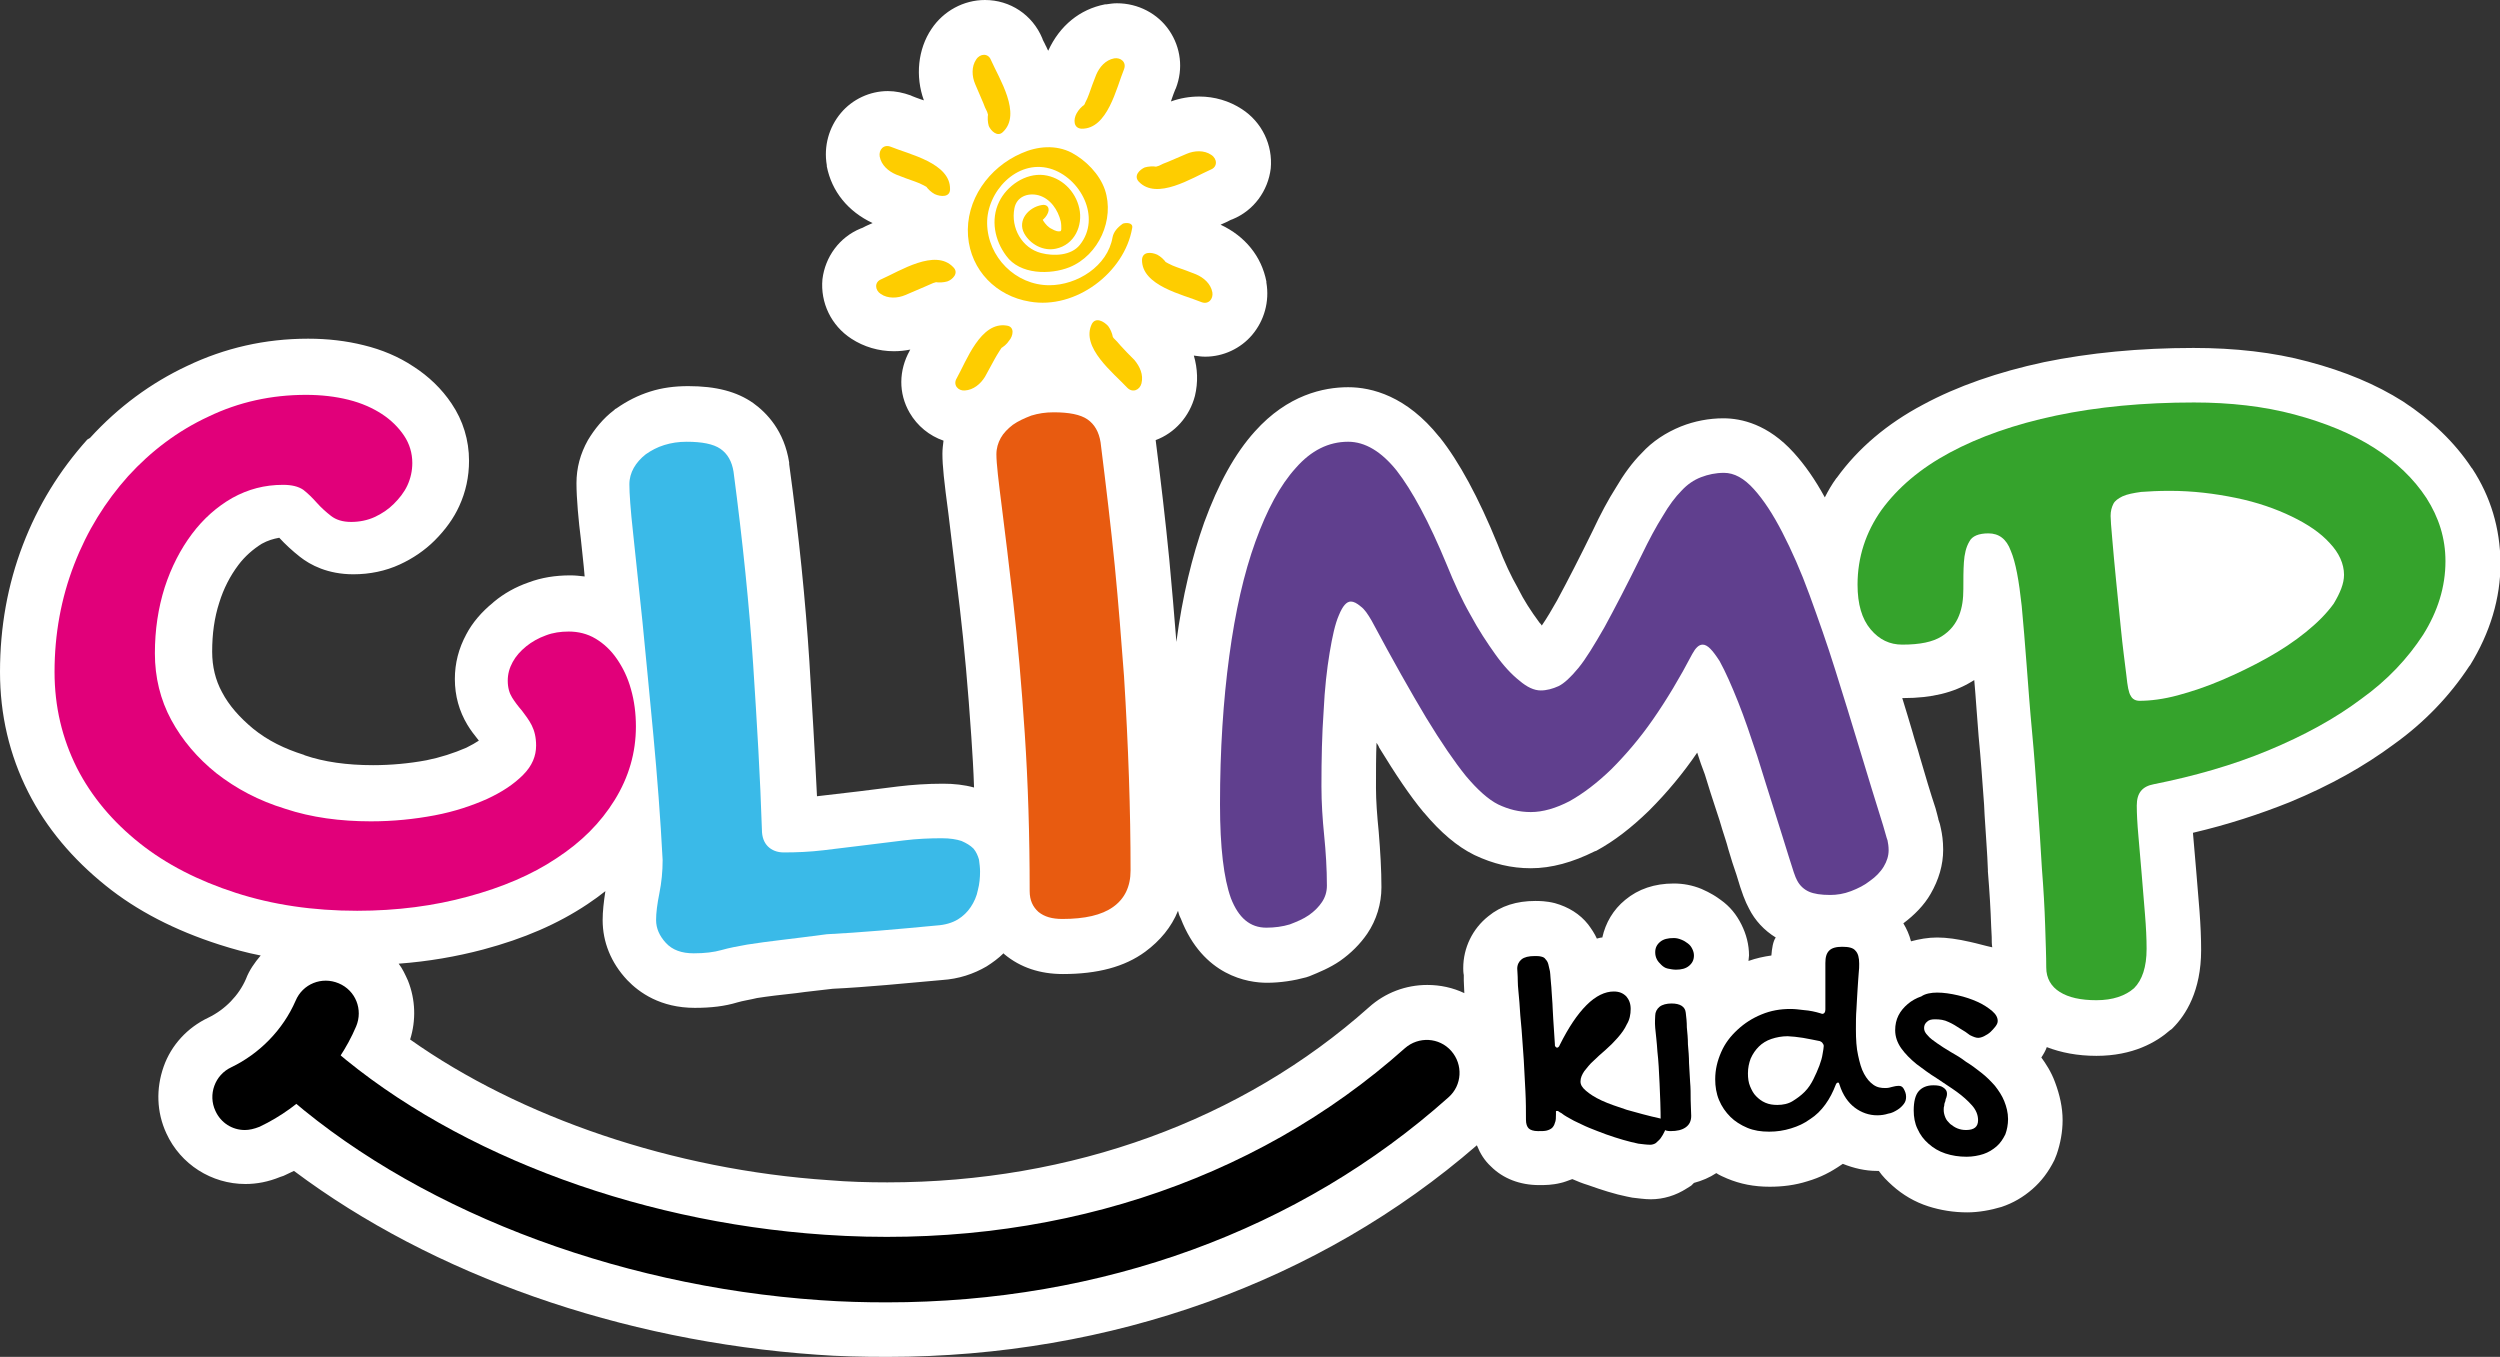
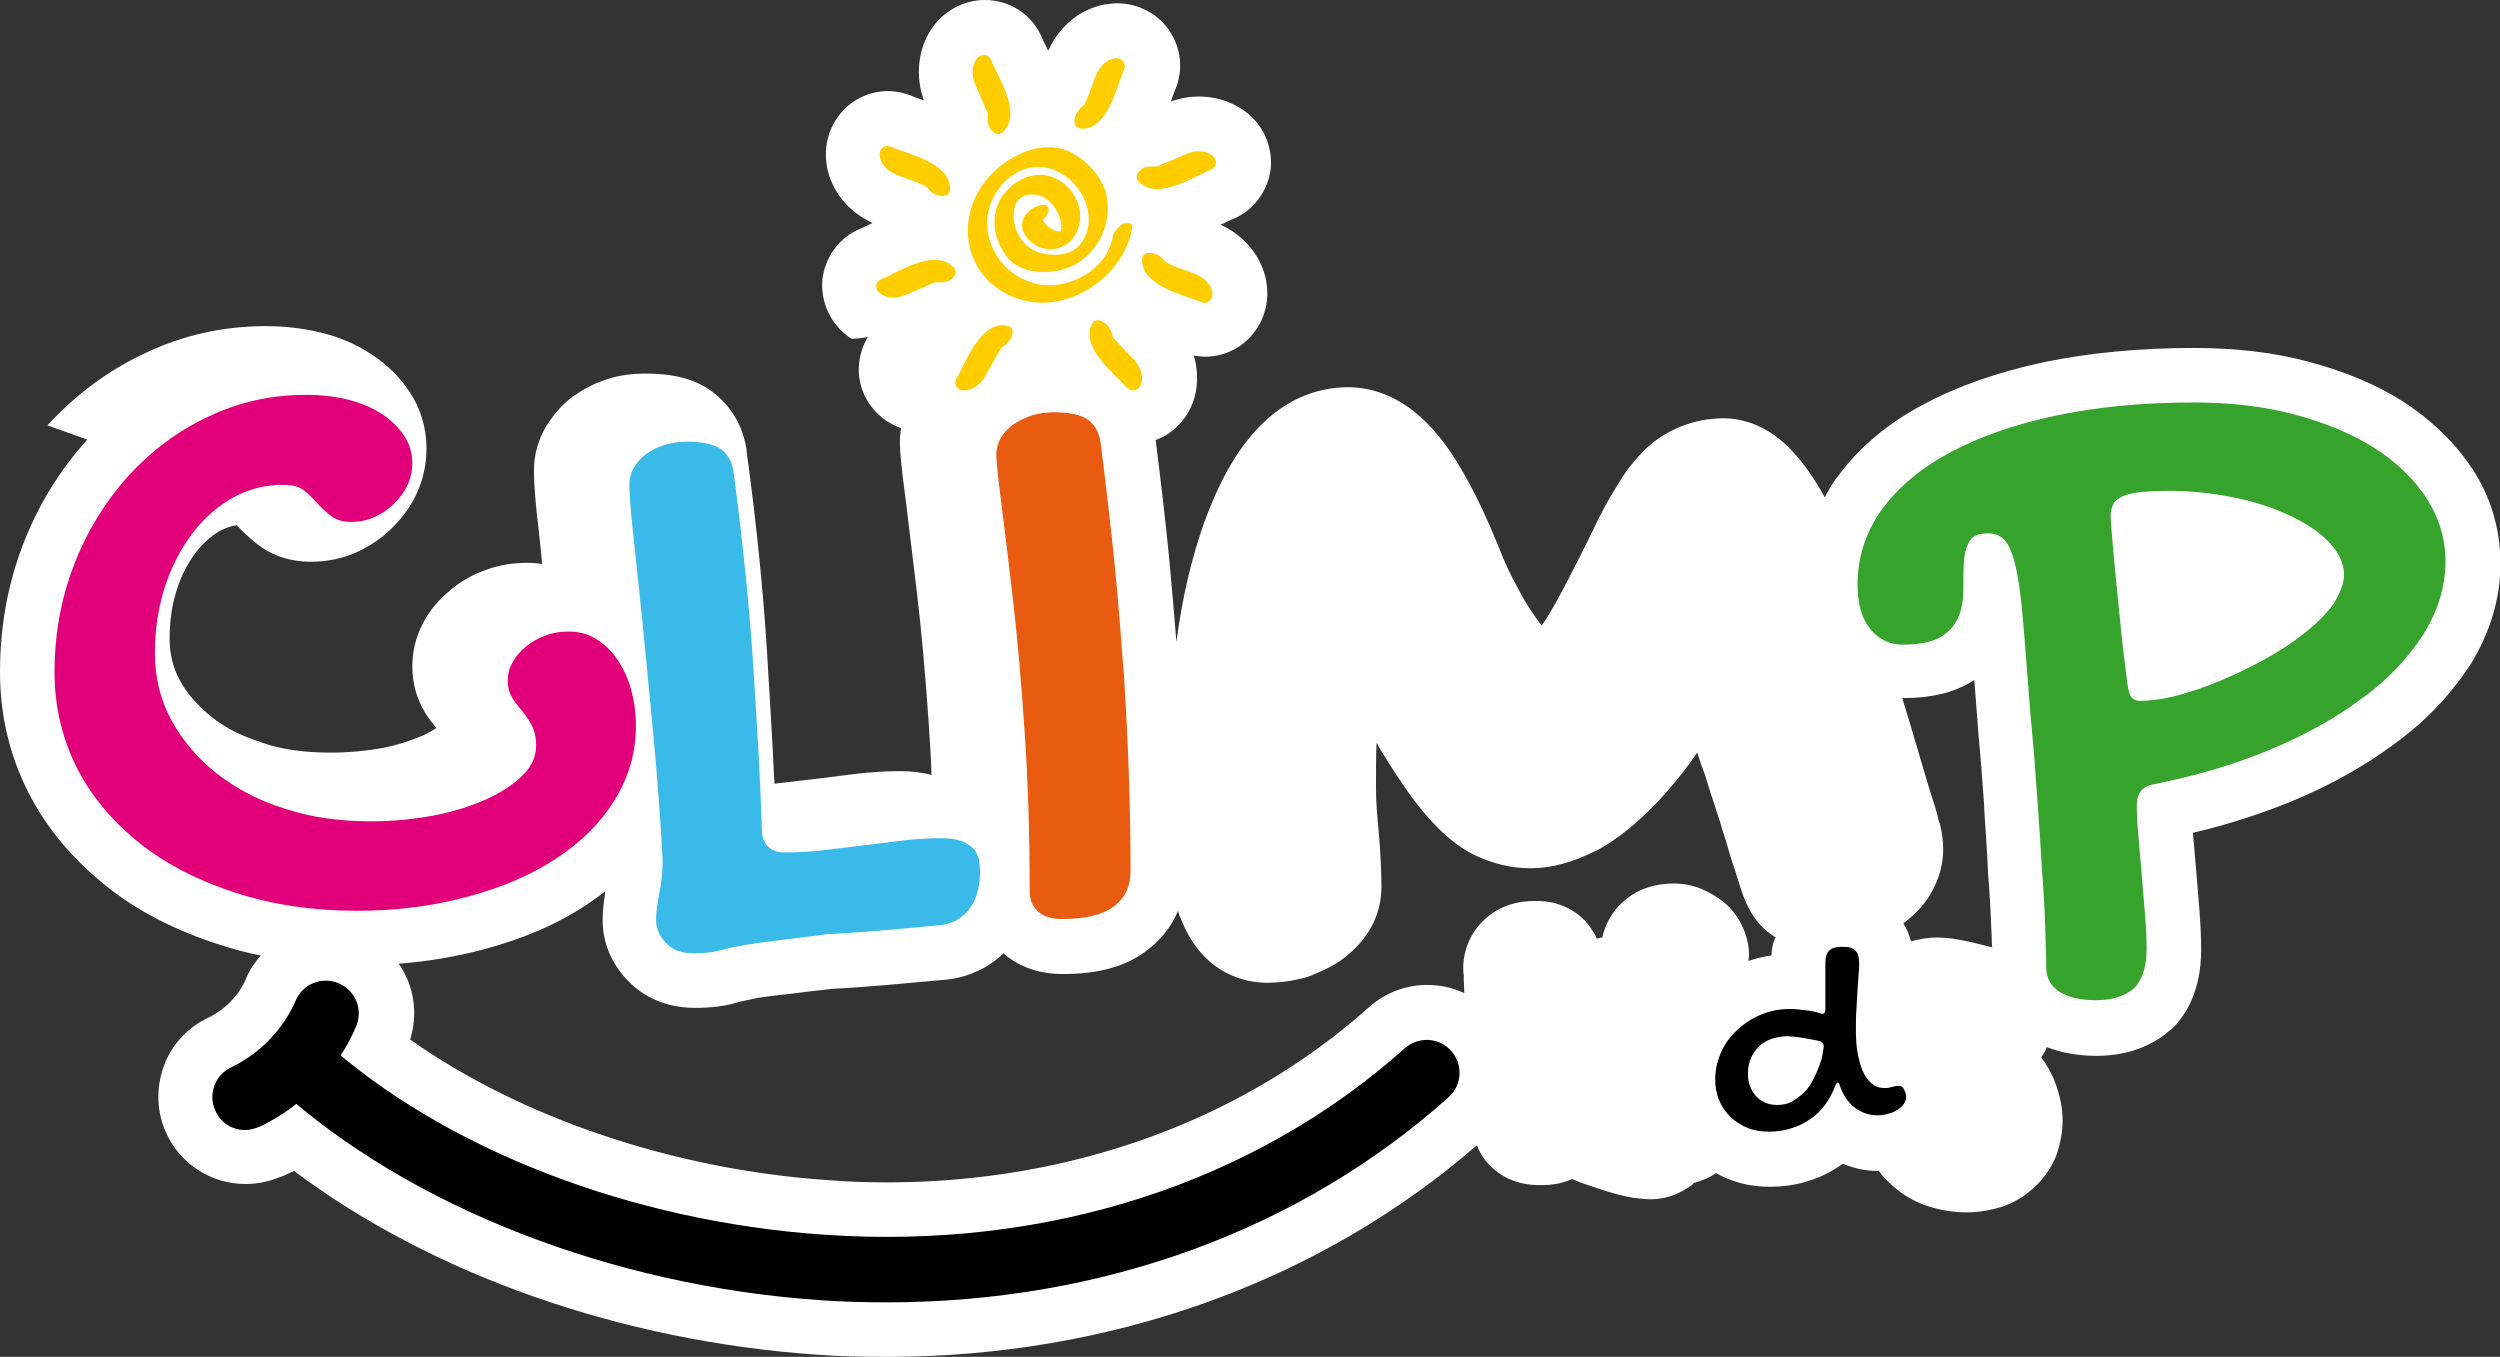
<svg xmlns="http://www.w3.org/2000/svg" version="1.1" id="VERSÃO_4" x="0px" y="0px" viewBox="0 0 458.4 248.8" style="enable-background:new 0 0 458.4 248.8;" xml:space="preserve">
  <rect x="0" y="0" width="458.4" height="248.8" fill="#333333" stroke="none" />
  <style type="text/css">
	.st0{fill:#FFFFFF;}
	.st1{fill:#E1007A;}
	.st2{fill:#3ABAE8;}
	.st3{fill:#E85B10;}
	.st4{fill:#603F8E;}
	.st5{fill:#35A32C;}
	.st6{fill:#FECD00;}
</style>
-   <path class="st0" d="M453.3,85.9l-0.1-0.1c-3.1-4.7-7.4-8.8-12.6-12.2c-4.9-3.1-10.6-5.5-17.4-7.3c-6.3-1.7-13.4-2.5-21-2.5  c-9.9,0-19.1,0.9-27.4,2.6c-8.4,1.8-15.9,4.4-22.2,7.8c-6.6,3.5-11.9,8-15.8,13.4l-0.1,0.1c-0.8,1.1-1.5,2.3-2.1,3.5  c-1.8-3.3-3.7-6-5.7-8.2c-4.7-5.2-9.6-6.3-12.9-6.3c-2.6,0-5.3,0.5-7.8,1.5c-2.7,1.1-5.2,2.7-7.2,4.9c-1.7,1.7-3.3,3.9-4.7,6.3  c-1.4,2.2-2.8,4.8-4.3,8c-2.3,4.7-4.5,9-6.5,12.7c-0.9,1.6-1.9,3.3-2.8,4.6c-0.1-0.2-0.2-0.3-0.4-0.5c-1.7-2.3-2.9-4.2-3.9-6.2  l-0.1-0.2c-1.2-2.1-2.4-4.6-3.7-8c-3.5-8.6-7.1-15.2-10.6-19.6l-0.1-0.1c-6-7.5-12.4-9.1-16.7-9.1c-4.5,0-11.1,1.4-17.1,8.1  c-3.7,4.1-6.7,9.6-9.3,16.7c-2.2,6.2-4,13.5-5.1,21.9c-0.4-4.9-0.8-9.9-1.3-15.1c-0.7-7.2-1.6-14.8-2.5-21.9  c3.5-1.3,6.2-4.3,7.2-8.1c0.6-2.5,0.5-5-0.2-7.4c0.7,0.1,1.4,0.2,2.1,0.2c3.3,0,6.5-1.5,8.6-4c2.2-2.6,3.2-6.1,2.6-9.6l0-0.2  c-0.9-4.6-3.9-8.3-8.4-10.4c0.3-0.1,0.6-0.3,0.9-0.4c0.5-0.2,0.9-0.5,1.3-0.6c3.9-1.6,6.5-5.2,7-9.3c0.4-4.3-1.6-8.5-5.3-10.9  c-2.3-1.5-5-2.3-7.8-2.3c-1.8,0-3.5,0.3-5.2,0.9c0.1-0.2,0.1-0.4,0.2-0.6c0.2-0.6,0.4-1.1,0.6-1.6l0.1-0.2c1.4-3.6,0.9-7.5-1.2-10.6  c-2.1-3.1-5.7-5-9.6-5c-0.7,0-1.3,0.1-2,0.2l-0.2,0c-4.6,0.9-8.3,3.9-10.4,8.5c-0.2-0.3-0.3-0.7-0.5-1c-0.2-0.5-0.5-0.9-0.6-1.3  c-1.8-4.3-5.9-7-10.5-7c-3.9,0-7.6,2-9.8,5.3c-2.5,3.7-3,8.7-1.4,13.1c-0.2-0.1-0.4-0.1-0.6-0.2c-0.6-0.2-1.1-0.4-1.6-0.6l-0.2-0.1  c-1.4-0.5-2.8-0.8-4.2-0.8c-3.3,0-6.5,1.5-8.6,4c-2.2,2.6-3.2,6.1-2.6,9.6l0,0.2c0.9,4.6,3.9,8.3,8.4,10.4c-0.3,0.1-0.6,0.3-0.9,0.4  c-0.5,0.2-0.9,0.5-1.3,0.6c-3.9,1.6-6.5,5.2-7,9.3c-0.4,4.3,1.6,8.5,5.3,10.9c2.3,1.5,5,2.3,7.8,2.3c1,0,2-0.1,3-0.3  c0,0.1-0.1,0.1-0.1,0.2c-2,3.6-2.1,7.8,0,11.4c1.4,2.4,3.6,4.2,6.2,5.1c-0.1,0.8-0.2,1.6-0.2,2.4c0,2.2,0.3,5,1.1,11  c0.6,4.9,1.3,10.8,2.1,17.4c0.8,6.8,1.5,14.7,2.1,23.5c0.2,3,0.4,6.1,0.5,9.3c-1.8-0.5-3.7-0.7-5.7-0.7c-2.9,0-5.7,0.2-8.2,0.5  c-2.4,0.3-4.8,0.6-7.2,0.9c0,0-7.6,0.9-7.7,0.9c-0.4-8.3-0.9-16.7-1.4-24.8c-0.7-10.9-1.9-23-3.7-36.1l0-0.3  c-0.9-5.8-4.1-9.1-6.6-10.9c-3-2.1-6.8-3.1-11.9-3.1c-2.5,0-4.8,0.3-7,1c-2.2,0.7-4.2,1.7-6.2,3.1l-0.2,0.1l-0.2,0.2  c-2,1.5-3.6,3.5-4.8,5.5c-1.4,2.5-2.1,5.1-2.1,7.9c0,2.8,0.4,7.1,0.8,10.2c0.2,2.1,0.5,4.4,0.7,6.9c-0.9-0.1-1.7-0.2-2.6-0.2  c-2.8,0-5.3,0.4-7.7,1.3c-2.3,0.8-4.5,2-6.4,3.6l-0.1,0.1c-2.1,1.7-3.8,3.7-4.9,5.8c-1.4,2.6-2.1,5.3-2.1,8.2c0,3.1,0.8,5.9,2.3,8.4  c0.6,1,1.3,1.9,2.1,2.9c-0.6,0.4-1.3,0.8-2.3,1.3c-2.3,1-4.8,1.8-7.3,2.3c-3.2,0.6-6.6,0.9-9.8,0.9c-4.8,0-9-0.6-12.5-1.8l-0.2-0.1  c-3.5-1.1-6.6-2.6-9.3-4.8c-2.4-2-4.4-4.2-5.7-6.7c-1.2-2.2-1.8-4.7-1.8-7.4c0-3.3,0.4-6.2,1.3-9c0.8-2.6,2-4.9,3.5-6.9  c1.2-1.6,2.7-2.9,4.3-3.9c1.1-0.6,2.1-0.9,3.2-1.1c1.1,1.2,2.4,2.4,3.8,3.5c1.9,1.5,5.1,3.2,9.8,3.2c3,0,5.9-0.6,8.5-1.8  c2.4-1.1,4.6-2.6,6.4-4.4c2-2,3.5-4.1,4.5-6.3c1.2-2.6,1.8-5.4,1.8-8.3c0-3.8-1.1-7.4-3.2-10.5c-1.8-2.7-4.2-5-7-6.8  c-2.7-1.8-5.8-3.1-9.1-3.9c-3.2-0.8-6.6-1.2-10.2-1.2c-7.9,0-15.3,1.7-22.2,5c-6.6,3.1-12.6,7.5-17.8,13.2L16,80.6  c-5.1,5.7-9,12-11.8,19.3C1.4,107.2,0,115,0,123.2c0,7.8,1.7,15.2,5.2,22.1c3.3,6.5,8.1,12.2,14.2,17.1c5.7,4.6,12.7,8.2,20.8,10.8  c2.5,0.8,5,1.5,7.6,2c-1.1,1.3-2.1,2.7-2.7,4.3c-1.3,3-3.8,5.6-6.9,7.1c-3.8,1.8-6.8,5-8.2,9c-1.4,4-1.3,8.3,0.5,12.2  c2.6,5.7,8.3,9.3,14.5,9.3c2.1,0,4.2-0.4,6.4-1.3l0.3-0.1l0.3-0.1c0.6-0.3,1.3-0.6,1.9-0.9c25.5,19.1,60,31.2,95.9,33.7  c3.9,0.3,8.2,0.4,12.9,0.4c41,0,79.3-13.8,108.1-38.8c0.6,1.5,1.4,2.8,2.6,3.9c2.2,2.2,5.3,3.4,8.8,3.4c1.1,0,2.4,0,4-0.4  c0.5-0.1,1.3-0.4,2.1-0.7c0.9,0.4,1.9,0.8,2.9,1.1c1.4,0.5,2.6,0.9,3.6,1.2c1.3,0.4,2.5,0.7,3.5,0.9l0.5,0.1l0.5,0.1  c1,0.1,2.2,0.3,3.4,0.3c2.3,0,4.6-0.7,6.6-2l0.8-0.5l0.5-0.5c1.5-0.4,2.9-1,4.1-1.8c0.6,0.4,1.3,0.7,2,1c2.4,1,4.9,1.5,7.8,1.5  c2.4,0,4.7-0.3,6.9-1c2.4-0.7,4.3-1.7,6.2-3c0.1-0.1,0.2-0.1,0.3-0.2c2,0.8,4.1,1.3,6.3,1.3c0.1,0,0.2,0,0.3,0  c0.7,1,1.5,1.8,2.5,2.7c1.9,1.7,4.1,3,6.6,3.8c2.2,0.7,4.6,1.1,7.1,1.1c2.1,0,4.3-0.4,6.3-1c2.1-0.7,4-1.8,5.7-3.3  c1.6-1.4,2.9-3.1,4-5.3l0.2-0.5l0.2-0.5c0.7-2,1.1-4.2,1.1-6.3c0-2.3-0.5-4.6-1.4-7c-0.7-1.9-1.7-3.4-2.5-4.5c0.4-0.6,0.8-1.3,1-1.9  c2.6,1,5.6,1.6,9.1,1.6c6.7,0,11-2.5,13.5-4.7l0.3-0.2l0.2-0.2c2.4-2.4,5.2-6.8,5.2-14.3c0-2.2-0.1-4.5-0.3-7.2  c-0.2-2.4-0.4-4.8-0.6-7.3c-0.2-2.4-0.4-4.8-0.6-7c6.4-1.5,12.2-3.4,17.7-5.6c7.5-3.1,13.7-6.6,19.1-10.6c5.6-4,10.3-8.9,13.9-14.4  l0.1-0.1c3.7-6,5.6-12.3,5.6-18.8C458.4,96.8,456.7,91.1,453.3,85.9z M324.8,175.2c-1.4,0.2-2.8,0.5-4.2,1c0-0.3,0.1-0.7,0.1-1  c0-2-0.5-3.9-1.4-5.7c-0.9-1.8-2.1-3.3-3.8-4.5c-0.8-0.6-1.9-1.3-3.5-2c-1.7-0.7-3.4-1-5.1-1c-3.5,0-6.5,1-8.9,3  c-2.2,1.8-3.6,4.2-4.2,6.9c-0.3,0-0.6,0.1-1,0.2c-0.4-0.9-1-1.8-1.6-2.6c-1.5-1.9-3.6-3.2-6.1-3.9c-1.6-0.4-2.9-0.4-3.6-0.4  c-3.4,0-6.3,0.9-8.6,2.8c-2.9,2.3-4.6,5.8-4.6,9.5c0,0.3,0,0.8,0.1,1.3c0,0.3,0,0.6,0,1c0,0.8,0.1,1.6,0.1,2.3  c-2.1-1-4.4-1.5-6.8-1.5c-3.9,0-7.7,1.4-10.7,4.1c-23.2,20.7-54.5,32.1-88.3,32.1c-3.5,0-7.2-0.1-10.7-0.4  c-28.5-1.9-56.6-11.5-76.8-25.8c1.1-3.5,1-7.3-0.4-10.8c-0.5-1.1-1-2.2-1.7-3.1c5.4-0.4,10.6-1.3,15.5-2.6c7.5-2,13.7-4.7,19.1-8.3  c1.2-0.8,2.3-1.6,3.3-2.4c-0.3,2-0.5,3.7-0.5,5.3c0,4,1.5,7.8,4.5,11c2.2,2.3,6.1,5.1,12.4,5.1c3,0,5.5-0.3,7.8-1  c1-0.3,2.4-0.5,3.6-0.8c1.9-0.3,4.4-0.6,7.2-0.9c2.1-0.3,4.3-0.5,6.7-0.8c6.3-0.3,13.3-1,20-1.6c3.1-0.2,5.8-1.1,8.2-2.5  c1.1-0.7,2.2-1.5,3.1-2.4l0,0l0.2,0.2c2.9,2.4,6.5,3.6,10.7,3.6c6.3,0,11.3-1.3,15.1-4.1c2.7-2,4.8-4.5,6-7.5  c0.1,0.4,0.2,0.8,0.4,1.2l0.1,0.2c4.1,10.6,12.4,11.8,15.8,11.8c2.5,0,5-0.4,7.2-1l0.3-0.1l0.3-0.1c1.7-0.7,3.7-1.5,5.6-2.8  c2-1.4,3.7-3.1,5-5c1.7-2.5,2.6-5.5,2.6-8.5c0-3.2-0.2-6.5-0.5-10.2c-0.3-3-0.5-5.7-0.5-8c0-3.2,0-5.9,0.1-8.3  c0.2,0.3,0.4,0.6,0.5,0.9c3,4.9,5.6,8.8,8.1,11.8l0.1,0.1c3.1,3.7,6.1,6.2,9.1,7.7l0.2,0.1c3.4,1.6,6.7,2.4,10.3,2.4  c3.8,0,7.7-1.1,11.7-3.1l0.3-0.1c3.3-1.8,6.4-4.2,9.6-7.3l0.1-0.1c3.3-3.3,6.2-6.8,8.8-10.6c0.4,1.3,0.9,2.7,1.4,4  c0.7,2.3,1.4,4.5,2.1,6.6c0.4,1.2,0.8,2.4,1.1,3.5c0.4,1.3,0.8,2.4,1.1,3.6c0.5,1.7,1,3.3,1.5,4.7c1,3.4,1.6,4.9,2.3,6.2  c1.1,2.2,2.8,4,4.9,5.3C325.1,172.6,324.9,173.9,324.8,175.2z M361.2,172.7c-2.2-0.5-4.2-0.8-6-0.8c-1.7,0-3.3,0.3-4.8,0.7  c-0.3-1.2-0.8-2.3-1.4-3.3c2-1.5,3.8-3.3,5-5.4c1.5-2.6,2.3-5.3,2.3-8.1c0-1.6-0.2-2.9-0.4-3.8l-0.2-0.9l-0.2-0.6  c0-0.1-0.1-0.2-0.1-0.4c-0.1-0.5-0.3-1.1-0.5-1.9c-1-3-1.9-6.1-2.9-9.5c-0.4-1.5-0.9-2.9-1.3-4.4c-0.6-2.1-1.3-4.3-1.9-6.3  c0.1,0,0.1,0,0.2,0c5.2,0,9.2-1,12.5-3c0.2-0.1,0.3-0.2,0.5-0.3c0.3,3.3,0.5,6.8,0.8,10.3c0.4,4.1,0.7,8.4,1,12.5l0.1,2  c0.2,3.5,0.5,6.9,0.6,10l0,0.3c0.3,3.6,0.5,7,0.6,10l0.1,2c0,0.7,0,1.3,0.1,1.9C363.9,173.4,362.6,173,361.2,172.7z" />
+   <path class="st0" d="M453.3,85.9l-0.1-0.1c-3.1-4.7-7.4-8.8-12.6-12.2c-4.9-3.1-10.6-5.5-17.4-7.3c-6.3-1.7-13.4-2.5-21-2.5  c-9.9,0-19.1,0.9-27.4,2.6c-8.4,1.8-15.9,4.4-22.2,7.8c-6.6,3.5-11.9,8-15.8,13.4l-0.1,0.1c-0.8,1.1-1.5,2.3-2.1,3.5  c-1.8-3.3-3.7-6-5.7-8.2c-4.7-5.2-9.6-6.3-12.9-6.3c-2.6,0-5.3,0.5-7.8,1.5c-2.7,1.1-5.2,2.7-7.2,4.9c-1.7,1.7-3.3,3.9-4.7,6.3  c-1.4,2.2-2.8,4.8-4.3,8c-2.3,4.7-4.5,9-6.5,12.7c-0.9,1.6-1.9,3.3-2.8,4.6c-0.1-0.2-0.2-0.3-0.4-0.5c-1.7-2.3-2.9-4.2-3.9-6.2  l-0.1-0.2c-1.2-2.1-2.4-4.6-3.7-8c-3.5-8.6-7.1-15.2-10.6-19.6l-0.1-0.1c-6-7.5-12.4-9.1-16.7-9.1c-4.5,0-11.1,1.4-17.1,8.1  c-3.7,4.1-6.7,9.6-9.3,16.7c-2.2,6.2-4,13.5-5.1,21.9c-0.4-4.9-0.8-9.9-1.3-15.1c-0.7-7.2-1.6-14.8-2.5-21.9  c3.5-1.3,6.2-4.3,7.2-8.1c0.6-2.5,0.5-5-0.2-7.4c0.7,0.1,1.4,0.2,2.1,0.2c3.3,0,6.5-1.5,8.6-4c2.2-2.6,3.2-6.1,2.6-9.6l0-0.2  c-0.9-4.6-3.9-8.3-8.4-10.4c0.3-0.1,0.6-0.3,0.9-0.4c0.5-0.2,0.9-0.5,1.3-0.6c3.9-1.6,6.5-5.2,7-9.3c0.4-4.3-1.6-8.5-5.3-10.9  c-2.3-1.5-5-2.3-7.8-2.3c-1.8,0-3.5,0.3-5.2,0.9c0.1-0.2,0.1-0.4,0.2-0.6c0.2-0.6,0.4-1.1,0.6-1.6l0.1-0.2c1.4-3.6,0.9-7.5-1.2-10.6  c-2.1-3.1-5.7-5-9.6-5c-0.7,0-1.3,0.1-2,0.2l-0.2,0c-4.6,0.9-8.3,3.9-10.4,8.5c-0.2-0.3-0.3-0.7-0.5-1c-0.2-0.5-0.5-0.9-0.6-1.3  c-1.8-4.3-5.9-7-10.5-7c-3.9,0-7.6,2-9.8,5.3c-2.5,3.7-3,8.7-1.4,13.1c-0.2-0.1-0.4-0.1-0.6-0.2c-0.6-0.2-1.1-0.4-1.6-0.6l-0.2-0.1  c-1.4-0.5-2.8-0.8-4.2-0.8c-3.3,0-6.5,1.5-8.6,4c-2.2,2.6-3.2,6.1-2.6,9.6l0,0.2c0.9,4.6,3.9,8.3,8.4,10.4c-0.3,0.1-0.6,0.3-0.9,0.4  c-0.5,0.2-0.9,0.5-1.3,0.6c-3.9,1.6-6.5,5.2-7,9.3c-0.4,4.3,1.6,8.5,5.3,10.9c1,0,2-0.1,3-0.3  c0,0.1-0.1,0.1-0.1,0.2c-2,3.6-2.1,7.8,0,11.4c1.4,2.4,3.6,4.2,6.2,5.1c-0.1,0.8-0.2,1.6-0.2,2.4c0,2.2,0.3,5,1.1,11  c0.6,4.9,1.3,10.8,2.1,17.4c0.8,6.8,1.5,14.7,2.1,23.5c0.2,3,0.4,6.1,0.5,9.3c-1.8-0.5-3.7-0.7-5.7-0.7c-2.9,0-5.7,0.2-8.2,0.5  c-2.4,0.3-4.8,0.6-7.2,0.9c0,0-7.6,0.9-7.7,0.9c-0.4-8.3-0.9-16.7-1.4-24.8c-0.7-10.9-1.9-23-3.7-36.1l0-0.3  c-0.9-5.8-4.1-9.1-6.6-10.9c-3-2.1-6.8-3.1-11.9-3.1c-2.5,0-4.8,0.3-7,1c-2.2,0.7-4.2,1.7-6.2,3.1l-0.2,0.1l-0.2,0.2  c-2,1.5-3.6,3.5-4.8,5.5c-1.4,2.5-2.1,5.1-2.1,7.9c0,2.8,0.4,7.1,0.8,10.2c0.2,2.1,0.5,4.4,0.7,6.9c-0.9-0.1-1.7-0.2-2.6-0.2  c-2.8,0-5.3,0.4-7.7,1.3c-2.3,0.8-4.5,2-6.4,3.6l-0.1,0.1c-2.1,1.7-3.8,3.7-4.9,5.8c-1.4,2.6-2.1,5.3-2.1,8.2c0,3.1,0.8,5.9,2.3,8.4  c0.6,1,1.3,1.9,2.1,2.9c-0.6,0.4-1.3,0.8-2.3,1.3c-2.3,1-4.8,1.8-7.3,2.3c-3.2,0.6-6.6,0.9-9.8,0.9c-4.8,0-9-0.6-12.5-1.8l-0.2-0.1  c-3.5-1.1-6.6-2.6-9.3-4.8c-2.4-2-4.4-4.2-5.7-6.7c-1.2-2.2-1.8-4.7-1.8-7.4c0-3.3,0.4-6.2,1.3-9c0.8-2.6,2-4.9,3.5-6.9  c1.2-1.6,2.7-2.9,4.3-3.9c1.1-0.6,2.1-0.9,3.2-1.1c1.1,1.2,2.4,2.4,3.8,3.5c1.9,1.5,5.1,3.2,9.8,3.2c3,0,5.9-0.6,8.5-1.8  c2.4-1.1,4.6-2.6,6.4-4.4c2-2,3.5-4.1,4.5-6.3c1.2-2.6,1.8-5.4,1.8-8.3c0-3.8-1.1-7.4-3.2-10.5c-1.8-2.7-4.2-5-7-6.8  c-2.7-1.8-5.8-3.1-9.1-3.9c-3.2-0.8-6.6-1.2-10.2-1.2c-7.9,0-15.3,1.7-22.2,5c-6.6,3.1-12.6,7.5-17.8,13.2L16,80.6  c-5.1,5.7-9,12-11.8,19.3C1.4,107.2,0,115,0,123.2c0,7.8,1.7,15.2,5.2,22.1c3.3,6.5,8.1,12.2,14.2,17.1c5.7,4.6,12.7,8.2,20.8,10.8  c2.5,0.8,5,1.5,7.6,2c-1.1,1.3-2.1,2.7-2.7,4.3c-1.3,3-3.8,5.6-6.9,7.1c-3.8,1.8-6.8,5-8.2,9c-1.4,4-1.3,8.3,0.5,12.2  c2.6,5.7,8.3,9.3,14.5,9.3c2.1,0,4.2-0.4,6.4-1.3l0.3-0.1l0.3-0.1c0.6-0.3,1.3-0.6,1.9-0.9c25.5,19.1,60,31.2,95.9,33.7  c3.9,0.3,8.2,0.4,12.9,0.4c41,0,79.3-13.8,108.1-38.8c0.6,1.5,1.4,2.8,2.6,3.9c2.2,2.2,5.3,3.4,8.8,3.4c1.1,0,2.4,0,4-0.4  c0.5-0.1,1.3-0.4,2.1-0.7c0.9,0.4,1.9,0.8,2.9,1.1c1.4,0.5,2.6,0.9,3.6,1.2c1.3,0.4,2.5,0.7,3.5,0.9l0.5,0.1l0.5,0.1  c1,0.1,2.2,0.3,3.4,0.3c2.3,0,4.6-0.7,6.6-2l0.8-0.5l0.5-0.5c1.5-0.4,2.9-1,4.1-1.8c0.6,0.4,1.3,0.7,2,1c2.4,1,4.9,1.5,7.8,1.5  c2.4,0,4.7-0.3,6.9-1c2.4-0.7,4.3-1.7,6.2-3c0.1-0.1,0.2-0.1,0.3-0.2c2,0.8,4.1,1.3,6.3,1.3c0.1,0,0.2,0,0.3,0  c0.7,1,1.5,1.8,2.5,2.7c1.9,1.7,4.1,3,6.6,3.8c2.2,0.7,4.6,1.1,7.1,1.1c2.1,0,4.3-0.4,6.3-1c2.1-0.7,4-1.8,5.7-3.3  c1.6-1.4,2.9-3.1,4-5.3l0.2-0.5l0.2-0.5c0.7-2,1.1-4.2,1.1-6.3c0-2.3-0.5-4.6-1.4-7c-0.7-1.9-1.7-3.4-2.5-4.5c0.4-0.6,0.8-1.3,1-1.9  c2.6,1,5.6,1.6,9.1,1.6c6.7,0,11-2.5,13.5-4.7l0.3-0.2l0.2-0.2c2.4-2.4,5.2-6.8,5.2-14.3c0-2.2-0.1-4.5-0.3-7.2  c-0.2-2.4-0.4-4.8-0.6-7.3c-0.2-2.4-0.4-4.8-0.6-7c6.4-1.5,12.2-3.4,17.7-5.6c7.5-3.1,13.7-6.6,19.1-10.6c5.6-4,10.3-8.9,13.9-14.4  l0.1-0.1c3.7-6,5.6-12.3,5.6-18.8C458.4,96.8,456.7,91.1,453.3,85.9z M324.8,175.2c-1.4,0.2-2.8,0.5-4.2,1c0-0.3,0.1-0.7,0.1-1  c0-2-0.5-3.9-1.4-5.7c-0.9-1.8-2.1-3.3-3.8-4.5c-0.8-0.6-1.9-1.3-3.5-2c-1.7-0.7-3.4-1-5.1-1c-3.5,0-6.5,1-8.9,3  c-2.2,1.8-3.6,4.2-4.2,6.9c-0.3,0-0.6,0.1-1,0.2c-0.4-0.9-1-1.8-1.6-2.6c-1.5-1.9-3.6-3.2-6.1-3.9c-1.6-0.4-2.9-0.4-3.6-0.4  c-3.4,0-6.3,0.9-8.6,2.8c-2.9,2.3-4.6,5.8-4.6,9.5c0,0.3,0,0.8,0.1,1.3c0,0.3,0,0.6,0,1c0,0.8,0.1,1.6,0.1,2.3  c-2.1-1-4.4-1.5-6.8-1.5c-3.9,0-7.7,1.4-10.7,4.1c-23.2,20.7-54.5,32.1-88.3,32.1c-3.5,0-7.2-0.1-10.7-0.4  c-28.5-1.9-56.6-11.5-76.8-25.8c1.1-3.5,1-7.3-0.4-10.8c-0.5-1.1-1-2.2-1.7-3.1c5.4-0.4,10.6-1.3,15.5-2.6c7.5-2,13.7-4.7,19.1-8.3  c1.2-0.8,2.3-1.6,3.3-2.4c-0.3,2-0.5,3.7-0.5,5.3c0,4,1.5,7.8,4.5,11c2.2,2.3,6.1,5.1,12.4,5.1c3,0,5.5-0.3,7.8-1  c1-0.3,2.4-0.5,3.6-0.8c1.9-0.3,4.4-0.6,7.2-0.9c2.1-0.3,4.3-0.5,6.7-0.8c6.3-0.3,13.3-1,20-1.6c3.1-0.2,5.8-1.1,8.2-2.5  c1.1-0.7,2.2-1.5,3.1-2.4l0,0l0.2,0.2c2.9,2.4,6.5,3.6,10.7,3.6c6.3,0,11.3-1.3,15.1-4.1c2.7-2,4.8-4.5,6-7.5  c0.1,0.4,0.2,0.8,0.4,1.2l0.1,0.2c4.1,10.6,12.4,11.8,15.8,11.8c2.5,0,5-0.4,7.2-1l0.3-0.1l0.3-0.1c1.7-0.7,3.7-1.5,5.6-2.8  c2-1.4,3.7-3.1,5-5c1.7-2.5,2.6-5.5,2.6-8.5c0-3.2-0.2-6.5-0.5-10.2c-0.3-3-0.5-5.7-0.5-8c0-3.2,0-5.9,0.1-8.3  c0.2,0.3,0.4,0.6,0.5,0.9c3,4.9,5.6,8.8,8.1,11.8l0.1,0.1c3.1,3.7,6.1,6.2,9.1,7.7l0.2,0.1c3.4,1.6,6.7,2.4,10.3,2.4  c3.8,0,7.7-1.1,11.7-3.1l0.3-0.1c3.3-1.8,6.4-4.2,9.6-7.3l0.1-0.1c3.3-3.3,6.2-6.8,8.8-10.6c0.4,1.3,0.9,2.7,1.4,4  c0.7,2.3,1.4,4.5,2.1,6.6c0.4,1.2,0.8,2.4,1.1,3.5c0.4,1.3,0.8,2.4,1.1,3.6c0.5,1.7,1,3.3,1.5,4.7c1,3.4,1.6,4.9,2.3,6.2  c1.1,2.2,2.8,4,4.9,5.3C325.1,172.6,324.9,173.9,324.8,175.2z M361.2,172.7c-2.2-0.5-4.2-0.8-6-0.8c-1.7,0-3.3,0.3-4.8,0.7  c-0.3-1.2-0.8-2.3-1.4-3.3c2-1.5,3.8-3.3,5-5.4c1.5-2.6,2.3-5.3,2.3-8.1c0-1.6-0.2-2.9-0.4-3.8l-0.2-0.9l-0.2-0.6  c0-0.1-0.1-0.2-0.1-0.4c-0.1-0.5-0.3-1.1-0.5-1.9c-1-3-1.9-6.1-2.9-9.5c-0.4-1.5-0.9-2.9-1.3-4.4c-0.6-2.1-1.3-4.3-1.9-6.3  c0.1,0,0.1,0,0.2,0c5.2,0,9.2-1,12.5-3c0.2-0.1,0.3-0.2,0.5-0.3c0.3,3.3,0.5,6.8,0.8,10.3c0.4,4.1,0.7,8.4,1,12.5l0.1,2  c0.2,3.5,0.5,6.9,0.6,10l0,0.3c0.3,3.6,0.5,7,0.6,10l0.1,2c0,0.7,0,1.3,0.1,1.9C363.9,173.4,362.6,173,361.2,172.7z" />
  <g>
    <path class="st1" d="M51.9,88.9c-3.4,0-6.4,0.8-9.3,2.4c-2.8,1.6-5.3,3.8-7.4,6.6c-2.1,2.8-3.8,6.1-5,9.8   c-1.2,3.8-1.8,7.8-1.8,12.1c0,4.4,1,8.5,3,12.2s4.8,7,8.3,9.8c3.6,2.8,7.7,5,12.6,6.5c4.8,1.6,10.1,2.3,15.7,2.3   c4.1,0,8-0.4,11.7-1.1s6.9-1.8,9.6-3c2.8-1.3,4.9-2.7,6.6-4.4s2.4-3.5,2.4-5.4c0-1.5-0.3-2.7-0.8-3.7s-1.2-1.9-1.8-2.7   c-0.7-0.8-1.3-1.6-1.8-2.4s-0.8-1.8-0.8-3.1c0-1.2,0.3-2.3,0.9-3.4s1.4-2,2.5-2.9c1-0.8,2.2-1.5,3.6-2c1.3-0.5,2.7-0.7,4.2-0.7   c1.7,0,3.4,0.4,4.9,1.3s2.8,2.1,3.9,3.7s2,3.4,2.6,5.6c0.6,2.1,0.9,4.4,0.9,6.8c0,4.8-1.3,9.3-3.9,13.5s-6.1,7.7-10.7,10.7   c-4.5,3-9.9,5.3-16.2,7c-6.2,1.7-13,2.6-20.3,2.6c-8.1,0-15.5-1.1-22.3-3.3s-12.7-5.2-17.6-9.1c-4.9-3.9-8.8-8.5-11.5-13.8   c-2.7-5.4-4.1-11.2-4.1-17.6c0-6.9,1.2-13.5,3.6-19.7s5.7-11.5,9.9-16.2c4.2-4.6,9.1-8.3,14.7-10.9c5.6-2.7,11.6-4,17.9-4   c2.8,0,5.4,0.3,7.8,0.9c2.4,0.6,4.4,1.5,6.1,2.6s3.1,2.5,4.1,4c1,1.5,1.5,3.2,1.5,5c0,1.4-0.3,2.8-0.9,4.1   c-0.6,1.3-1.5,2.4-2.5,3.4s-2.2,1.8-3.5,2.4s-2.8,0.9-4.3,0.9c-1.6,0-2.8-0.4-3.7-1.1s-1.8-1.5-2.6-2.4s-1.6-1.7-2.5-2.4   C54.7,89.2,53.5,88.9,51.9,88.9z" />
    <path class="st2" d="M137,173.2c-1.7,0.3-3.3,0.6-4.7,1s-3.1,0.6-5.1,0.6c-2.2,0-3.9-0.6-5.1-1.9c-1.2-1.3-1.8-2.7-1.8-4.2   c0-1.3,0.2-2.9,0.6-4.9s0.6-4,0.6-6.1c-0.4-7.7-1-15.4-1.7-22.9c-0.7-7.6-1.4-14.5-2-20.8c-0.7-6.3-1.2-11.7-1.7-16.1   c-0.5-4.5-0.7-7.5-0.7-9.1c0-1.1,0.3-2.1,0.8-3s1.3-1.8,2.2-2.5c1-0.7,2.1-1.3,3.4-1.7c1.3-0.4,2.6-0.6,4.1-0.6   c2.8,0,4.9,0.4,6.2,1.3s2.1,2.3,2.4,4.2c1.7,12.9,2.9,24.7,3.6,35.4s1.3,20.8,1.6,30.2c0,1.4,0.4,2.4,1.1,3.1   c0.7,0.7,1.7,1.1,2.9,1.1c2.4,0,4.8-0.1,7.3-0.4c2.5-0.3,4.9-0.6,7.4-0.9c2.5-0.3,4.9-0.6,7.3-0.9c2.4-0.3,4.8-0.4,7-0.4   c1.5,0,2.7,0.2,3.6,0.5c0.9,0.4,1.6,0.8,2.2,1.4c0.5,0.6,0.8,1.3,1,2c0.1,0.7,0.2,1.5,0.2,2.2c0,1.1-0.1,2.3-0.4,3.4   c-0.2,1.1-0.7,2.2-1.3,3.1c-0.6,0.9-1.4,1.7-2.4,2.3s-2.3,1-3.9,1.1c-7.4,0.7-14.1,1.3-20.1,1.6C145.7,172.1,140.7,172.6,137,173.2   z" />
    <path class="st3" d="M182.7,83.3c0-1.1,0.3-2.1,0.8-3s1.3-1.7,2.2-2.4c1-0.7,2.1-1.2,3.4-1.7c1.3-0.4,2.6-0.6,4.1-0.6   c2.8,0,4.9,0.4,6.2,1.3s2.1,2.3,2.4,4.2c1,8,1.9,15.5,2.6,22.6c0.7,7.1,1.2,13.8,1.7,20.3c0.4,6.4,0.7,12.6,0.9,18.5   c0.2,5.9,0.3,11.6,0.3,17.1c0,3-1.1,5.2-3.2,6.7c-2.1,1.5-5.2,2.2-9.3,2.2c-1.9,0-3.3-0.4-4.4-1.3c-1-0.9-1.6-2.1-1.6-3.8   c0-10.3-0.3-19.9-0.9-28.9c-0.6-9-1.3-17-2.1-24s-1.5-12.8-2.1-17.5C183.1,88.3,182.7,85,182.7,83.3z" />
-     <path class="st4" d="M312.2,118.2c-0.7,0-1.3,0.6-1.9,1.7c-2.3,4.4-4.7,8.4-7.2,12s-5.1,6.6-7.7,9.2c-2.6,2.5-5.1,4.4-7.6,5.8   c-2.5,1.3-4.9,2-7.1,2s-4.1-0.5-6-1.4c-1.8-0.9-3.8-2.7-5.9-5.2c-2.1-2.6-4.5-6.1-7.3-10.7c-2.7-4.5-6.1-10.5-10-17.8   c-0.7-1.2-1.3-2.1-2-2.6c-0.7-0.6-1.3-0.9-1.8-0.9c-0.8,0-1.5,0.8-2.2,2.5c-0.7,1.6-1.2,3.9-1.7,6.9s-0.9,6.5-1.1,10.7   c-0.3,4.2-0.4,8.7-0.4,13.8c0,3,0.2,6,0.5,9s0.5,6.1,0.5,9.2c0,1.1-0.3,2.1-0.9,3c-0.6,0.9-1.4,1.7-2.4,2.4s-2.2,1.2-3.5,1.7   c-1.3,0.4-2.8,0.6-4.3,0.6c-3,0-5.1-1.8-6.5-5.4c-1.3-3.6-2-9.3-2-17.2c0-10,0.6-19.1,1.7-27.2c1.1-8.2,2.7-15.2,4.8-21   s4.5-10.3,7.4-13.5c2.8-3.2,6-4.8,9.6-4.8c3.1,0,6.1,1.8,8.9,5.3c2.8,3.6,5.9,9.3,9.2,17.3c1.3,3.2,2.7,6.3,4.3,9.1   c1.5,2.8,3.1,5.2,4.6,7.3c1.5,2.1,3,3.7,4.4,4.8c1.4,1.2,2.7,1.8,3.9,1.8c1.1,0,2.2-0.3,3.3-0.8c1-0.5,2.2-1.6,3.6-3.3   c1.4-1.7,2.9-4.2,4.8-7.5c1.8-3.3,4.1-7.7,6.8-13.2c1.4-2.9,2.7-5.3,3.9-7.2c1.1-1.9,2.3-3.5,3.4-4.6c1.1-1.2,2.3-2,3.6-2.5   c1.3-0.5,2.7-0.8,4.2-0.8c1.9,0,3.7,1,5.5,3s3.5,4.6,5.2,7.9s3.4,7.1,5,11.5c1.6,4.4,3.2,8.9,4.7,13.7c1.5,4.8,3,9.6,4.5,14.6   c1.5,4.9,2.9,9.6,4.3,14c0.4,1.3,0.6,2.2,0.8,2.7c0.1,0.5,0.2,1.1,0.2,1.8c0,1-0.3,2-0.9,3c-0.6,1-1.5,1.9-2.5,2.6   c-1,0.8-2.2,1.4-3.5,1.9s-2.6,0.7-3.8,0.7c-1.7,0-3-0.2-3.9-0.6c-0.9-0.4-1.7-1.1-2.2-2.1c-0.3-0.5-0.8-2-1.5-4.3s-1.6-5.1-2.6-8.3   s-2.1-6.6-3.2-10.2c-1.2-3.6-2.3-6.9-3.5-9.9c-1.2-3-2.3-5.5-3.4-7.5C314,119.2,313.1,118.2,312.2,118.2z" />
    <path class="st5" d="M375.2,177.4c0-2-0.1-4.5-0.2-7.7c-0.1-3.2-0.3-6.7-0.6-10.5c-0.2-3.8-0.5-7.9-0.8-12.2s-0.6-8.6-1-12.8   c-0.4-4.2-0.7-8.4-1-12.3c-0.3-4-0.6-7.6-0.9-10.8c-0.5-4.6-1.1-8-2-10.1c-0.8-2.2-2.2-3.2-4.1-3.2c-1.8,0-3,0.5-3.5,1.5   c-0.6,1-0.9,2.3-1,3.8c-0.1,1.5-0.1,3.1-0.1,4.9s-0.2,3.4-0.8,4.9s-1.6,2.8-3.2,3.8c-1.6,1-3.9,1.5-7.2,1.5c-2.3,0-4.2-0.9-5.8-2.8   s-2.4-4.6-2.4-8.2c0-5,1.5-9.6,4.4-13.7c3-4.1,7.1-7.6,12.5-10.5c5.4-2.9,11.9-5.2,19.5-6.8c7.6-1.6,16-2.4,25.3-2.4   c6.6,0,12.8,0.7,18.4,2.2c5.6,1.5,10.5,3.5,14.6,6.1c4.1,2.6,7.3,5.7,9.6,9.2c2.3,3.6,3.5,7.4,3.5,11.6c0,4.7-1.4,9.2-4.1,13.5   c-2.8,4.3-6.5,8.3-11.4,11.8c-4.8,3.6-10.5,6.7-17,9.4c-6.5,2.7-13.5,4.7-21,6.2c-2.1,0.4-3.1,1.6-3.1,3.9c0,1.5,0.1,3.4,0.3,5.6   c0.2,2.2,0.4,4.6,0.6,7c0.2,2.5,0.4,4.9,0.6,7.3c0.2,2.4,0.3,4.5,0.3,6.4c0,3.3-0.8,5.7-2.3,7.2c-1.6,1.4-3.9,2.2-6.9,2.2   c-2.9,0-5.1-0.5-6.7-1.5C376.1,180.9,375.2,179.4,375.2,177.4z M429.8,105.4c0-2-0.9-4-2.6-5.8c-1.7-1.9-4.1-3.5-7-4.9   c-2.9-1.4-6.3-2.6-10.2-3.4s-7.9-1.3-12.2-1.3c-2.1,0-3.8,0.1-5.2,0.2c-1.4,0.2-2.5,0.4-3.4,0.8c-0.8,0.4-1.4,0.8-1.7,1.4   c-0.3,0.6-0.5,1.3-0.5,2.2c0,0.6,0.1,2,0.3,4.2c0.2,2.2,0.4,4.7,0.7,7.6s0.6,5.9,0.9,9s0.7,6,1,8.5c0.2,1.9,0.4,3.1,0.8,3.7   c0.3,0.6,0.9,0.9,1.6,0.9c2,0,4.4-0.3,7-1c2.6-0.7,5.3-1.6,8.1-2.8c2.8-1.2,5.5-2.5,8.2-4s5.1-3.1,7.2-4.8c2.1-1.7,3.8-3.4,5.1-5.2   C429.1,108.7,429.8,107,429.8,105.4z" />
    <g>
      <g>
-         <path d="M279.8,205.3c0-1.6,0-3.3-0.1-5.2c-0.1-1.9-0.2-3.8-0.3-5.7c-0.1-1.9-0.3-3.8-0.4-5.6c-0.2-1.8-0.3-3.5-0.4-5     c-0.1-1.5-0.3-2.8-0.3-3.9s-0.1-1.9-0.1-2.3c0-0.7,0.3-1.3,0.8-1.7s1.3-0.6,2.4-0.6c0.5,0,0.8,0,1.2,0.1s0.6,0.2,0.8,0.5     c0.2,0.2,0.4,0.5,0.5,0.9c0.1,0.4,0.2,0.8,0.3,1.3c0.1,0.7,0.1,1.5,0.2,2.3c0.1,0.8,0.1,1.8,0.2,2.8c0.1,1.1,0.1,2.3,0.2,3.6     c0.1,1.3,0.2,2.9,0.3,4.6c0,0.3,0,0.4,0.1,0.5c0.1,0.1,0.2,0.2,0.3,0.2c0.2,0,0.4-0.2,0.5-0.5c1.6-3.2,3.2-5.6,4.9-7.3     s3.4-2.5,5-2.5c1,0,1.7,0.3,2.3,0.9c0.5,0.6,0.8,1.3,0.8,2.3s-0.2,2-0.7,2.8c-0.4,0.9-1,1.7-1.7,2.5s-1.4,1.5-2.2,2.2     s-1.5,1.3-2.2,2c-0.7,0.6-1.2,1.3-1.7,1.9c-0.4,0.6-0.7,1.2-0.7,1.9c0,0.6,0.3,1.1,1,1.7c0.7,0.6,1.6,1.2,2.9,1.8     s2.8,1.1,4.6,1.7c1.8,0.5,3.9,1.1,6.2,1.6c0.4,0.1,0.6,0.2,0.8,0.4s0.2,0.5,0.2,0.8c0,0.4-0.1,0.8-0.3,1.2     c-0.2,0.4-0.4,0.8-0.7,1.2s-0.6,0.6-0.9,0.9c-0.3,0.2-0.7,0.3-1,0.3c-0.6,0-1.4-0.1-2.2-0.2c-0.9-0.2-1.8-0.4-2.8-0.7     s-2-0.6-3.1-1c-1.1-0.4-2.1-0.8-3.1-1.2s-1.9-0.9-2.8-1.3c-0.9-0.5-1.7-0.9-2.3-1.4c-0.2-0.1-0.4-0.2-0.5-0.3     c-0.1-0.1-0.2-0.1-0.3-0.1s-0.2,0-0.2,0.1s0,0.3,0,0.5c0,0.6,0,1.2-0.2,1.6c-0.1,0.4-0.3,0.7-0.5,0.9s-0.6,0.4-1,0.5     c-0.4,0.1-0.9,0.1-1.6,0.1c-0.8,0-1.4-0.2-1.7-0.5C280,206.6,279.8,206.1,279.8,205.3z" />
-         <path d="M307.3,177.8c-0.5,0-1-0.1-1.5-0.2s-0.9-0.4-1.2-0.7c-0.3-0.3-0.6-0.6-0.8-1s-0.3-0.8-0.3-1.3c0-0.8,0.3-1.4,0.9-1.9     c0.6-0.5,1.4-0.7,2.5-0.7c0.5,0,0.9,0.1,1.4,0.3s0.8,0.4,1.2,0.7s0.6,0.6,0.8,1c0.2,0.4,0.3,0.8,0.3,1.2c0,0.8-0.3,1.4-0.9,1.9     S308.3,177.8,307.3,177.8z M303.5,186.2c0-0.6,0.3-1.2,0.8-1.6s1.3-0.6,2.2-0.6c1.6,0,2.5,0.6,2.6,1.7c0.1,0.8,0.2,1.7,0.2,2.7     c0.1,1,0.2,2,0.2,3.1c0.1,1.1,0.2,2.3,0.2,3.4c0.1,1.2,0.1,2.3,0.2,3.5c0.1,1.1,0.1,2.2,0.1,3.3s0.1,2,0.1,2.9s-0.3,1.6-1,2.1     s-1.6,0.7-2.8,0.7c-0.6,0-1-0.1-1.3-0.4c-0.3-0.3-0.5-0.7-0.5-1.2c0-2.5-0.1-4.9-0.2-7.1c-0.1-2.2-0.2-4.2-0.4-5.9     c-0.1-1.7-0.3-3.2-0.4-4.3C303.4,187.4,303.5,186.6,303.5,186.2z" />
        <path d="M333.8,185.8c0.1,0,0.2,0.1,0.3,0.1c0.4,0,0.6-0.3,0.6-0.8v-8.5c0-1.1,0.2-1.8,0.7-2.3s1.3-0.7,2.4-0.7     c1.2,0,2,0.2,2.4,0.7c0.5,0.5,0.7,1.3,0.7,2.4c0,0.4,0,1.1-0.1,1.9c-0.1,0.9-0.1,1.8-0.2,2.9c-0.1,1.1-0.1,2.2-0.2,3.5     c-0.1,1.2-0.1,2.5-0.1,3.7c0,1.9,0.1,3.5,0.4,4.8c0.3,1.4,0.6,2.5,1.1,3.4s1,1.5,1.7,2s1.4,0.6,2.2,0.6c0.5,0,0.9-0.1,1.2-0.2     c0.4-0.1,0.8-0.2,1.3-0.2c0.4,0,0.7,0.2,0.9,0.6c0.2,0.4,0.4,0.8,0.4,1.4c0,0.5-0.1,0.9-0.4,1.3c-0.3,0.4-0.7,0.8-1.2,1.1     s-1,0.6-1.7,0.7c-0.6,0.2-1.3,0.3-2,0.3c-1.5,0-2.9-0.5-4.1-1.4s-2.2-2.3-2.8-4.2c-0.1-0.3-0.1-0.4-0.3-0.4     c-0.1,0-0.3,0.1-0.4,0.4c-0.5,1.3-1.1,2.5-1.9,3.6s-1.7,2-2.8,2.7c-1.1,0.8-2.2,1.3-3.5,1.7s-2.6,0.6-4,0.6c-1.5,0-2.8-0.2-4-0.7     s-2.3-1.2-3.1-2c-0.9-0.9-1.6-1.9-2.1-3.1c-0.5-1.2-0.7-2.5-0.7-3.8c0-1.8,0.4-3.4,1.1-5s1.7-2.9,3-4.1c1.3-1.2,2.7-2.1,4.4-2.8     s3.4-1,5.3-1c0.8,0,1.6,0.1,2.4,0.2C331.9,185.3,332.8,185.5,333.8,185.8z M325.9,202.6c1,0,2-0.2,2.8-0.7s1.5-1,2.2-1.7     s1.2-1.5,1.6-2.3c0.4-0.8,0.8-1.7,1.1-2.5c0.3-0.8,0.5-1.5,0.6-2.2c0.1-0.6,0.2-1.1,0.2-1.4c0-0.2-0.1-0.4-0.2-0.5     c-0.1-0.2-0.3-0.3-0.5-0.4c-0.5-0.1-1-0.2-1.5-0.3s-1.1-0.2-1.6-0.3s-1-0.1-1.5-0.2c-0.5,0-0.9-0.1-1.3-0.1c-1.1,0-2.1,0.2-3,0.5     c-0.9,0.3-1.7,0.8-2.3,1.4c-0.6,0.6-1.1,1.3-1.5,2.2c-0.3,0.8-0.5,1.7-0.5,2.7c0,0.9,0.1,1.7,0.4,2.4s0.6,1.3,1.1,1.8     s1,0.9,1.7,1.2S325.1,202.6,325.9,202.6z" />
-         <path d="M355.2,182c1.2,0,2.5,0.2,3.8,0.5s2.5,0.7,3.6,1.2c1.1,0.5,2,1.1,2.7,1.7c0.7,0.6,1,1.2,1,1.8c0,0.3-0.1,0.6-0.4,1     s-0.6,0.7-0.9,1s-0.8,0.6-1.2,0.8s-0.8,0.3-1.1,0.3c-0.4,0-0.9-0.2-1.5-0.5c-0.5-0.4-1.1-0.8-1.8-1.2c-0.6-0.4-1.4-0.9-2.1-1.2     c-0.8-0.4-1.6-0.5-2.5-0.5c-0.6,0-1.1,0.1-1.4,0.4c-0.4,0.3-0.6,0.7-0.6,1.2s0.2,0.9,0.7,1.4c0.4,0.5,1,0.9,1.7,1.4     s1.5,1,2.5,1.6c0.9,0.5,1.9,1.1,2.8,1.8c1,0.6,1.9,1.3,2.8,2c0.9,0.7,1.7,1.5,2.5,2.4c0.7,0.9,1.3,1.8,1.7,2.8     c0.4,1,0.7,2.1,0.7,3.3c0,1-0.2,2-0.5,2.8c-0.4,0.8-0.9,1.6-1.6,2.2c-0.7,0.6-1.5,1.1-2.4,1.4c-0.9,0.3-2,0.5-3.1,0.5     c-1.4,0-2.7-0.2-3.9-0.6c-1.2-0.4-2.2-1-3.1-1.8c-0.9-0.8-1.5-1.6-2-2.7c-0.5-1-0.7-2.2-0.7-3.4c0-1.6,0.3-2.8,0.9-3.5     c0.6-0.7,1.5-1.1,2.7-1.1c0.8,0,1.4,0.1,1.8,0.4c0.5,0.3,0.7,0.7,0.7,1.1c0,0.2,0,0.4-0.1,0.7c-0.1,0.2-0.2,0.5-0.2,0.7     c-0.1,0.2-0.2,0.5-0.2,0.8c-0.1,0.3-0.1,0.5-0.1,0.8c0,0.5,0.1,0.9,0.3,1.4c0.2,0.5,0.5,0.8,0.9,1.2c0.4,0.3,0.8,0.6,1.3,0.8     s1,0.3,1.6,0.3c1.5,0,2.2-0.6,2.2-1.8c0-1-0.4-1.9-1.1-2.7c-0.8-0.9-1.7-1.7-2.8-2.5s-2.4-1.6-3.7-2.5c-1.3-0.8-2.5-1.7-3.7-2.6     c-1.1-0.9-2.1-1.9-2.8-2.9c-0.7-1-1.1-2.1-1.1-3.3c0-1,0.2-1.9,0.6-2.7c0.4-0.8,1-1.5,1.7-2.1s1.6-1.1,2.5-1.4     C353,182.2,354.1,182,355.2,182z" />
      </g>
    </g>
    <g>
      <path class="st6" d="M204,43.5c-0.9,5.3-6.5,8.8-11.6,8.8c-6.2,0-11.3-5.2-11.4-11.3c-0.1-5.8,5.4-11.8,11.5-10.1    c5.6,1.6,9.5,9,5.5,14c-1.6,2-4.8,2.1-7.1,1.5c-3.5-0.9-5.6-4.6-4.9-8.2c0.4-2.1,2.4-2.9,4.4-2.4c2.2,0.6,3.6,2.7,4.1,4.8    c0.1,0.5,0.1,0.9,0.1,1.4c0,0.4-0.4,0.6,0.1,0.3c-0.6,0.3-1.3,0-1.8-0.3c-0.7-0.3-1.2-0.9-1.6-1.5c-0.1-0.2-0.2-0.4-0.3-0.7    c-0.1,0-0.1,0,0-0.2c-0.3,0.4-0.6,0.8-0.9,1.2c-0.4,0.2-0.4,0.2-0.1,0.1c1-0.2,1.9-1.1,2.2-2c0.3-0.9-0.3-1.5-1.2-1.3    c-2.4,0.4-4.5,2.8-3.2,5.2c1.1,2,3.5,3.3,5.8,2.8c3.4-0.7,5-4.2,4.3-7.4c-0.7-3.2-3.3-5.7-6.5-6.1c-3.4-0.4-6.8,2-8.2,4.9    c-1.6,3.3-0.8,7.1,1.3,9.9c2.5,3.5,8.1,3.5,11.6,2.1c5.4-2.2,8.3-8.8,6.5-14.2c-1-2.9-3.5-5.4-6.1-6.8c-2.9-1.5-6.3-1.2-9.2,0.1    c-6,2.6-10.3,8.6-9.8,15.2c0.5,6.3,5.2,11,11.3,12c8.4,1.5,17.4-5.3,18.8-13.5c0.2-1-1.1-1-1.7-0.8    C204.9,41.7,204.2,42.5,204,43.5L204,43.5z" />
      <g>
        <g>
          <path class="st6" d="M200.2,59.4c-2.1,4.3,4,9,6.5,11.7c1,1,2.3,0.4,2.6-0.8c0.4-1.6-0.3-3.1-1.3-4.3c-0.9-0.9-1.8-1.8-2.6-2.7      c-0.4-0.5-0.7-0.8-1.2-1.3c-0.2-0.3-0.4-0.6-0.6-0.8c-0.2-0.3-0.2-0.3,0.1,0.1c-0.5-1-0.5-0.1,0.1,2.8c0.7-1.4,0.2-3.2-0.6-4.3      C202.4,58.9,200.9,58.1,200.2,59.4L200.2,59.4z" />
        </g>
        <g>
          <path class="st6" d="M209.4,47.6c-0.1,4.8,7.5,6.4,10.9,7.8c1.3,0.5,2.2-0.6,2-1.8c-0.3-1.6-1.6-2.7-3-3.3      c-1.2-0.5-2.4-0.9-3.5-1.3c-0.6-0.2-1-0.4-1.6-0.7c-0.3-0.2-0.6-0.3-0.9-0.5c-0.3-0.2-0.3-0.2,0.1,0.1c-0.9-0.7-0.5,0.1,1.2,2.5      c0-1.5-1.1-3-2.4-3.7C211.1,46.2,209.5,46.1,209.4,47.6L209.4,47.6z" />
        </g>
        <g>
          <path class="st6" d="M208.8,33.3c3.3,3.5,9.8-0.7,13.2-2.2c1.3-0.5,1.2-2,0.1-2.7c-1.3-0.9-3.1-0.8-4.5-0.2      c-1.2,0.5-2.3,1-3.5,1.5c-0.6,0.2-1,0.4-1.6,0.7c-0.3,0.1-0.7,0.2-1,0.3c-0.3,0.1-0.3,0.1,0.1,0c-1.2,0.1-0.3,0.4,2.6,0.9      c-1-1.1-2.9-1.3-4.3-0.9C209,31.1,207.8,32.2,208.8,33.3L208.8,33.3z" />
        </g>
        <g>
          <path class="st6" d="M198.3,23.6c4.8,0.1,6.4-7.5,7.8-10.9c0.5-1.3-0.6-2.2-1.8-2c-1.6,0.3-2.7,1.6-3.3,3      c-0.5,1.2-0.9,2.4-1.3,3.5c-0.2,0.6-0.4,1-0.7,1.6c-0.1,0.3-0.3,0.6-0.5,0.9s-0.2,0.3,0.1-0.1c-0.7,0.9,0.1,0.5,2.5-1.2      c-1.5,0-3,1.1-3.7,2.4C196.8,21.9,196.8,23.5,198.3,23.6L198.3,23.6z" />
        </g>
        <g>
          <path class="st6" d="M183.9,24.2c3.5-3.3-0.7-9.8-2.2-13.2c-0.5-1.3-2-1.2-2.7-0.1c-0.9,1.3-0.8,3.1-0.2,4.5      c0.5,1.2,1,2.3,1.5,3.5c0.2,0.6,0.4,1,0.7,1.6c0.1,0.3,0.2,0.7,0.3,1s0.1,0.3,0-0.1c0.1,1.2,0.4,0.3,0.9-2.6      c-1.1,1-1.3,2.9-0.9,4.3C181.7,24,182.9,25.2,183.9,24.2L183.9,24.2z" />
        </g>
        <g>
          <path class="st6" d="M174.2,34.7c0.1-4.8-7.5-6.4-10.9-7.8c-1.3-0.5-2.2,0.6-2,1.8c0.3,1.6,1.6,2.7,3,3.3      c1.2,0.5,2.4,0.9,3.5,1.3c0.6,0.2,1,0.4,1.6,0.7c0.3,0.2,0.6,0.3,0.9,0.5c0.3,0.2,0.3,0.2-0.1-0.1c0.9,0.7,0.5-0.1-1.2-2.5      c0,1.5,1.1,3,2.4,3.7C172.5,36.1,174.2,36.2,174.2,34.7L174.2,34.7z" />
        </g>
        <g>
          <path class="st6" d="M174.8,49c-3.3-3.5-9.8,0.7-13.2,2.2c-1.3,0.5-1.2,2-0.1,2.7c1.3,0.9,3.1,0.8,4.5,0.2      c1.2-0.5,2.3-1,3.5-1.5c0.6-0.3,1-0.4,1.6-0.7c0.3-0.1,0.7-0.2,1-0.3s0.3-0.1-0.1,0c1.2-0.1,0.3-0.4-2.6-0.9      c1,1.1,2.9,1.3,4.3,0.9C174.6,51.3,175.9,50.1,174.8,49L174.8,49z" />
        </g>
        <g>
          <path class="st6" d="M184.6,59.7c-4.8-0.8-7.4,6.5-9.2,9.7c-0.7,1.2,0.3,2.3,1.5,2.2c1.6-0.1,2.9-1.2,3.7-2.5      c0.6-1.1,1.2-2.2,1.8-3.3c0.3-0.5,0.5-0.9,0.9-1.5c0.2-0.3,0.4-0.6,0.6-0.9c0.2-0.3,0.2-0.2-0.1,0.1c0.8-0.8,0-0.5-2.7,0.9      c1.5,0.2,3.1-0.7,3.9-1.9C185.8,61.6,186.1,59.9,184.6,59.7L184.6,59.7z" />
        </g>
      </g>
    </g>
    <g>
      <g>
        <path d="M162.6,238.8c-4,0-8.1-0.1-12.2-0.4c-38.2-2.6-75.3-17.1-99.3-38.8c-2.5-2.2-2.6-6-0.4-8.5c2.2-2.5,6-2.6,8.5-0.4     c22.1,20,56.5,33.3,92,35.7c40.8,2.8,78.6-9.4,106.4-34.2c2.5-2.2,6.3-2,8.5,0.5s2,6.3-0.5,8.5     C238.3,225.6,202,238.8,162.6,238.8z" />
      </g>
      <g>
        <path d="M44.9,207.2c-2.3,0-4.4-1.3-5.4-3.5c-1.4-3-0.1-6.6,2.9-8c5.2-2.5,9.5-6.9,11.8-12.2c1.3-3.1,4.8-4.5,7.9-3.2     c3.1,1.3,4.5,4.8,3.2,7.9c-3.4,8-9.9,14.7-17.7,18.4C46.6,207,45.7,207.2,44.9,207.2z" />
      </g>
    </g>
  </g>
</svg>